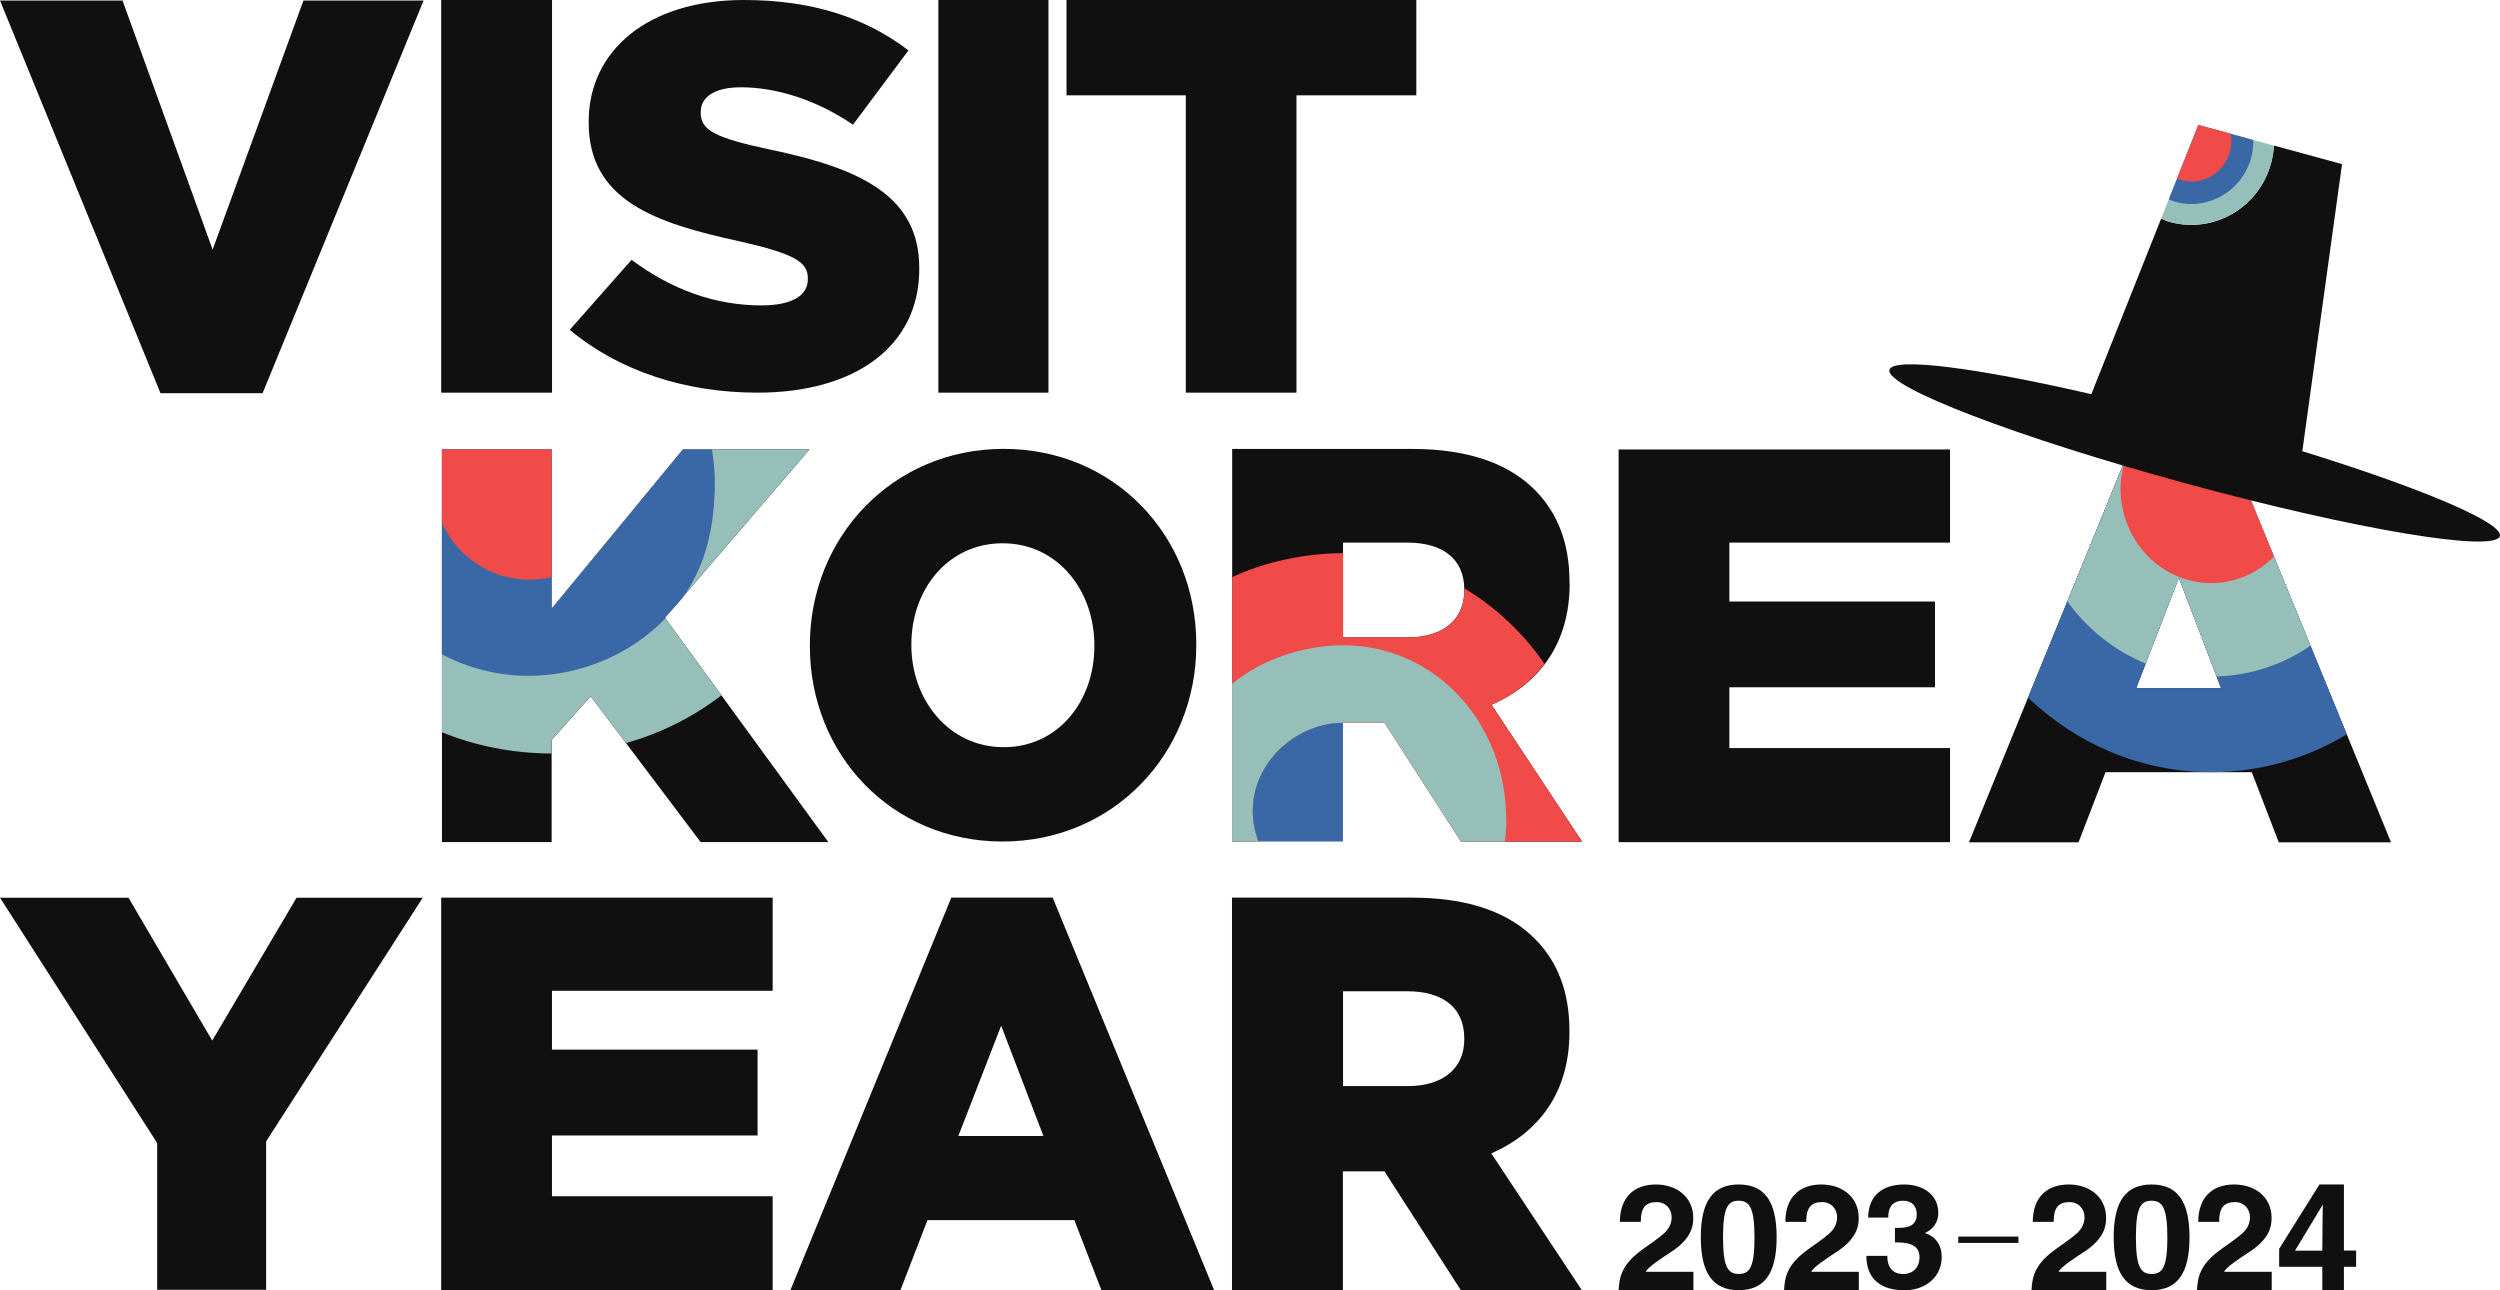
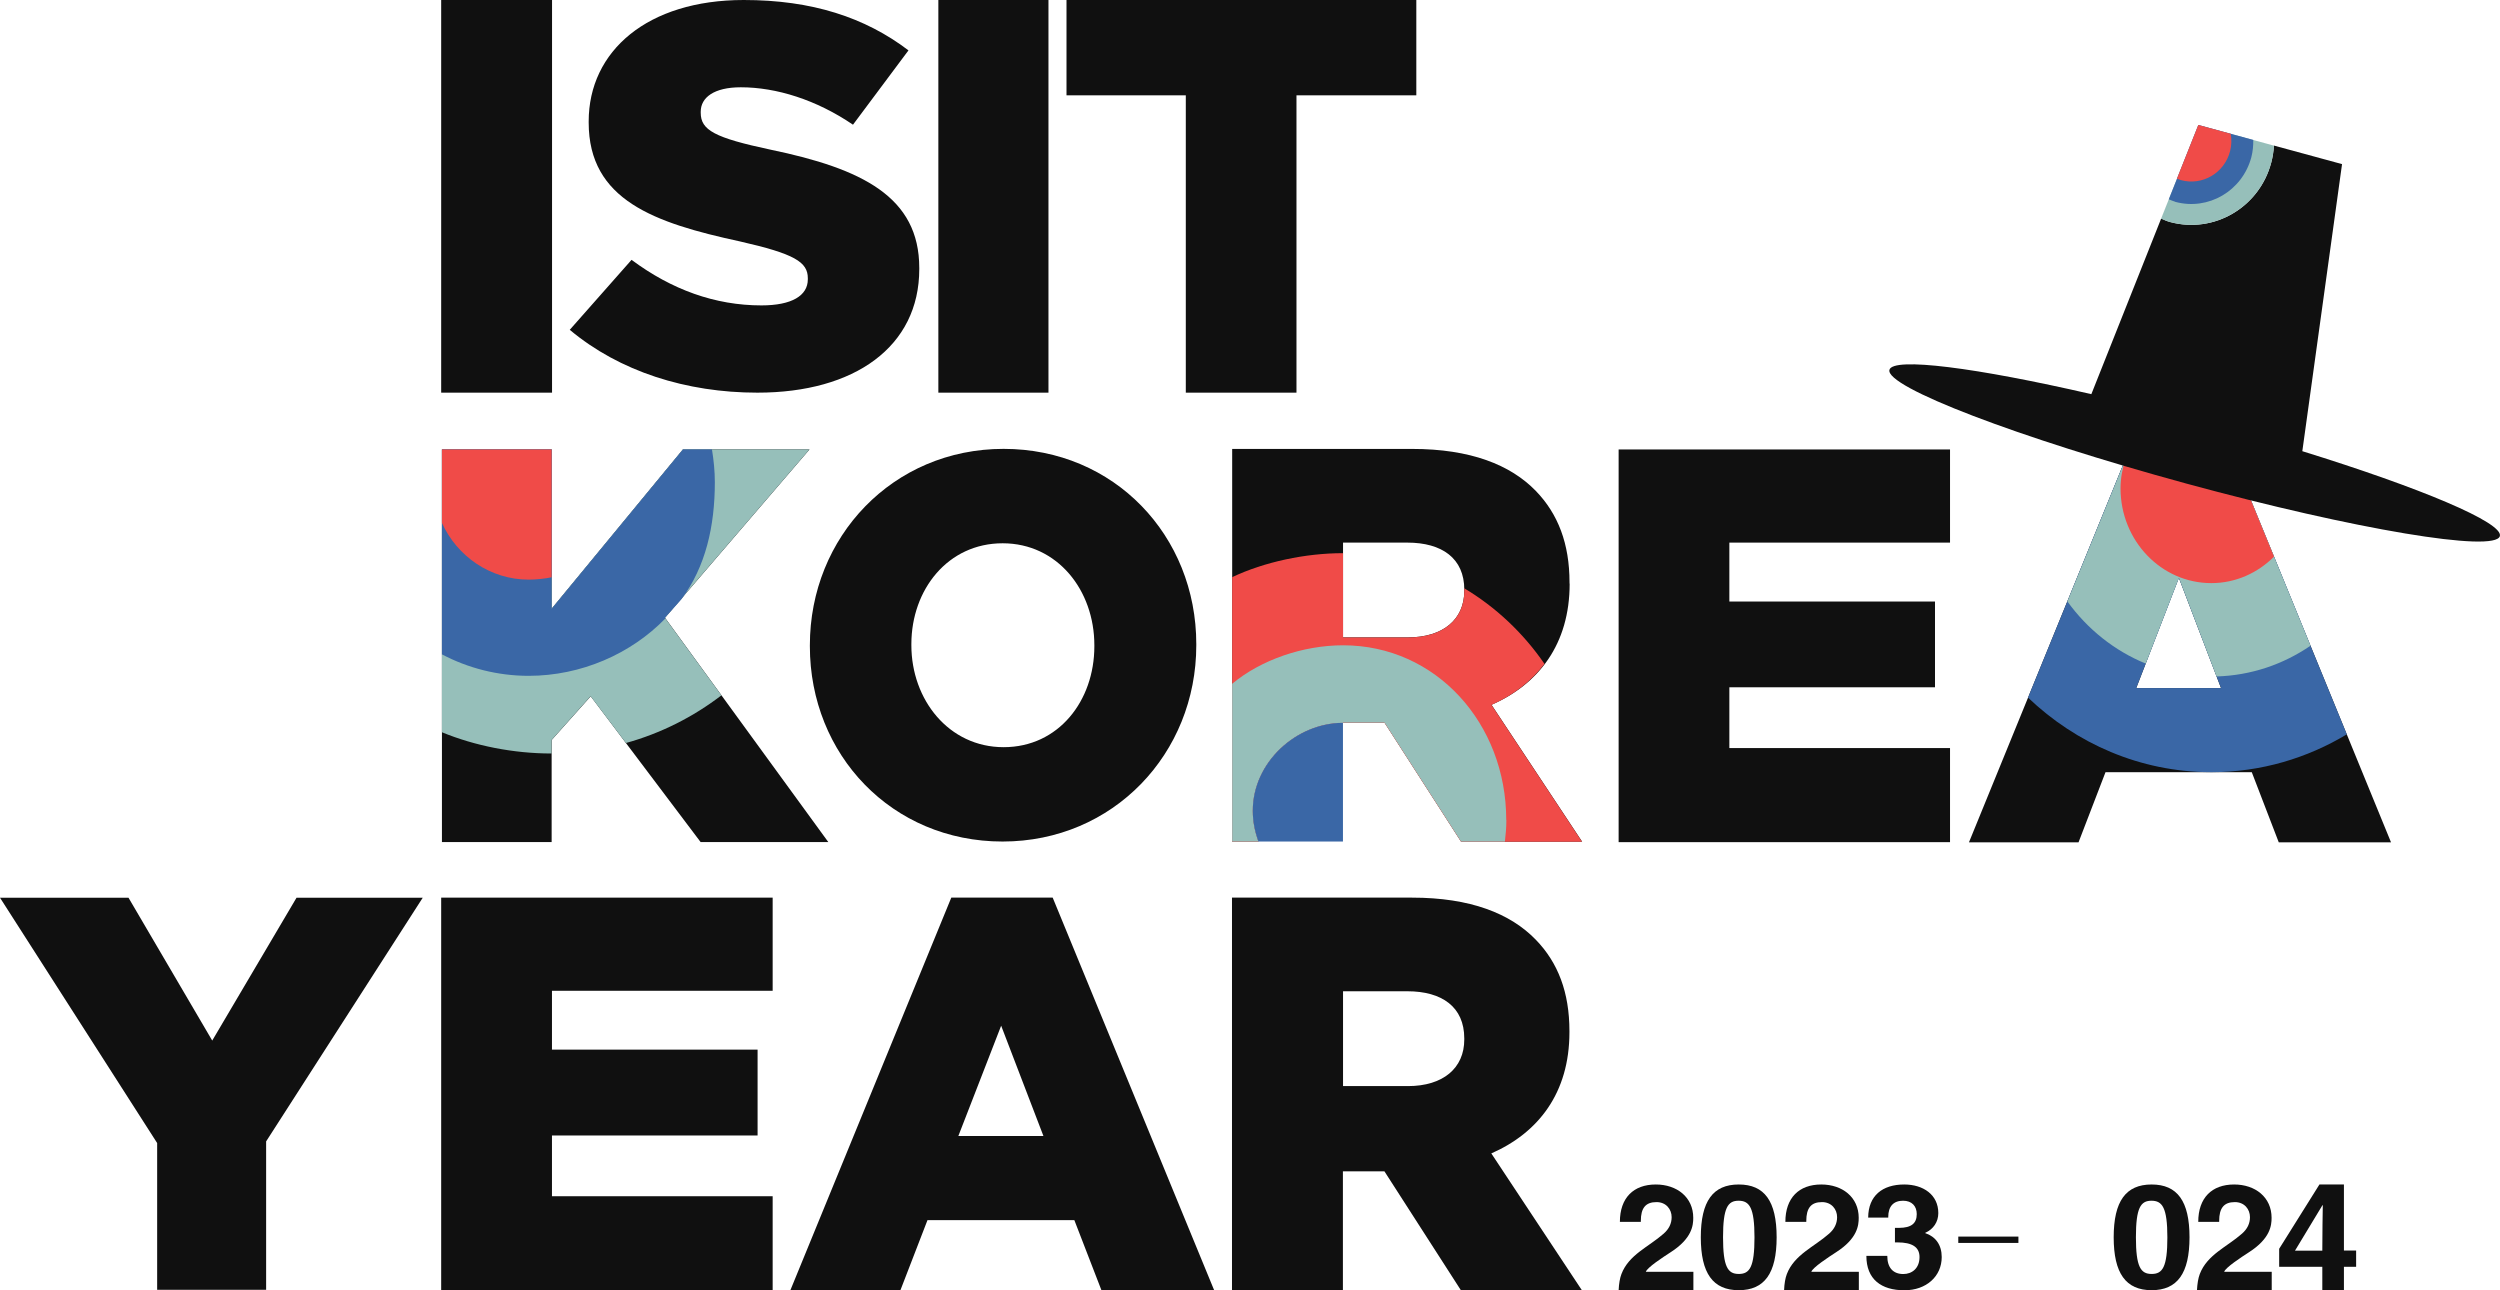
<svg xmlns="http://www.w3.org/2000/svg" width="93" height="48" viewBox="0 0 93 48" fill="none">
  <g clip-path="url(#clip0_48_24151)">
    <path d="M60.213 16.72H72.541V20.185H64.332V22.377H71.982V25.567H64.332V27.828H72.541V31.328H60.213V16.72Z" fill="#101010" />
    <path d="M11.031 33.395L7.895 38.709L4.78 33.395H0L5.846 42.521V47.98H9.9V42.46L15.726 33.395H11.031Z" fill="#101010" />
    <path d="M35.388 33.392L29.4 48H33.494L34.502 45.39H39.966L40.975 48H45.168L39.16 33.392H35.388ZM37.243 38.156L38.816 42.26H35.65L37.243 38.156Z" fill="#101010" />
    <path d="M20.536 0H16.412V14.607H20.536V0Z" fill="#101010" />
-     <path d="M11.288 0.02L7.91 9.286L4.558 0.02H0L5.971 14.628H9.768L15.758 0.02H11.288Z" fill="#101010" />
    <path d="M28.177 14.607C31.796 14.607 34.197 12.893 34.197 10.009V9.968C34.197 7.323 32.071 6.275 28.666 5.568C26.579 5.124 26.067 4.84 26.067 4.195V4.155C26.067 3.63 26.557 3.247 27.558 3.247C28.878 3.247 30.368 3.711 31.731 4.639L33.795 1.874C32.178 0.644 30.201 0 27.667 0C24.09 0 21.899 1.895 21.899 4.517V4.558C21.899 7.445 24.345 8.292 27.518 8.979C29.562 9.443 30.051 9.748 30.051 10.351V10.392C30.051 10.998 29.455 11.361 28.326 11.361C26.602 11.361 24.984 10.775 23.494 9.666L21.195 12.269C23.047 13.821 25.536 14.607 28.174 14.607" fill="#101010" />
    <path d="M39.674 0V3.546H44.112V14.607H48.229V3.546H52.687V0H39.674Z" fill="#101010" />
    <path d="M39.003 0H34.907V14.607H39.003V0Z" fill="#101010" />
    <path d="M30.127 24.043V24.003C30.127 19.97 33.214 16.698 37.333 16.698C41.452 16.698 44.502 19.929 44.502 23.962V24.003C44.502 28.035 41.414 31.305 37.295 31.305C33.177 31.305 30.127 28.074 30.127 24.041M40.71 24.043V24.003C40.71 21.956 39.337 20.21 37.298 20.21C35.259 20.21 33.903 21.935 33.903 23.962V24.003C33.903 26.029 35.294 27.795 37.335 27.795C39.377 27.795 40.71 26.07 40.71 24.043Z" fill="#101010" />
    <path d="M16.44 16.718H20.521V22.645L25.406 16.718H30.114L24.737 22.98L30.813 31.325H26.063L21.974 25.902L20.521 27.528V31.325H16.44V16.718Z" fill="#101010" />
    <path d="M30.114 16.718H25.406L20.519 22.645V16.718H16.438V27.239C17.661 27.744 19.106 28.03 20.506 28.03C20.511 28.03 20.514 28.03 20.519 28.03V27.528L21.971 25.9L23.285 27.64C24.585 27.28 25.786 26.671 26.837 25.867L24.735 22.98L30.111 16.72L30.114 16.718Z" fill="#96BFBA" />
    <path d="M24.755 23.003L24.737 22.98L25.351 22.29C26.25 21.081 26.592 19.576 26.592 17.938C26.592 17.522 26.549 17.116 26.485 16.718H25.406L20.521 22.645V16.718H16.44V24.342C17.401 24.85 18.509 25.141 19.665 25.141C21.619 25.141 23.479 24.322 24.755 23.003Z" fill="#3A67A6" />
    <path d="M20.521 16.718H16.44V19.452C17.002 20.695 18.242 21.562 19.665 21.562C19.927 21.562 20.274 21.529 20.521 21.474V16.718Z" fill="#F04B48" />
    <path d="M79.209 16.728H82.963L88.946 31.335H84.77L83.766 28.725H78.325L77.321 31.335H73.245L79.209 16.728ZM82.621 25.595L81.053 21.494L79.468 25.595H82.621Z" fill="#101010" />
    <path d="M82.963 16.728H79.209L75.442 25.951C77.234 27.66 79.608 28.715 82.227 28.725H82.299C84.121 28.718 85.826 28.203 87.301 27.318L82.965 16.73L82.963 16.728ZM82.621 25.595H79.468L81.056 21.494L82.623 25.595H82.621Z" fill="#3A67A6" />
    <path d="M79.82 24.687L81.056 21.494L82.456 25.164C83.744 25.126 84.942 24.713 85.951 24.02L82.965 16.73H79.211L76.907 22.374C77.651 23.404 78.657 24.21 79.825 24.687" fill="#96BFBA" />
    <path d="M82.963 16.728H79.206L79.064 17.078C78.957 17.423 78.884 17.783 78.884 18.166C78.884 20.114 80.397 21.692 82.262 21.692C83.168 21.692 83.987 21.314 84.593 20.708L82.963 16.725V16.728Z" fill="#F04B48" />
    <path d="M16.412 33.392H28.743V36.857H20.533V39.046H28.182V42.24H20.533V44.5H28.743V48H16.412V33.392Z" fill="#101010" />
    <path d="M45.835 33.392H52.532C54.691 33.392 56.184 33.978 57.132 34.958C57.961 35.812 58.383 36.918 58.383 38.359V38.4C58.383 40.652 57.232 42.136 55.477 42.907L58.847 47.998H54.346L51.501 43.574H49.956V47.998H45.83V33.39L45.835 33.392ZM52.372 40.403C53.683 40.403 54.471 39.736 54.471 38.671V38.628C54.471 37.459 53.643 36.875 52.352 36.875H49.961V40.401H52.372V40.403Z" fill="#101010" />
    <path d="M86.283 44.063L84.785 46.455V47.125H86.39V47.995H87.194V47.125H87.648V46.521H87.194V44.061H86.283V44.063ZM86.398 44.834H86.408C86.403 45.152 86.39 45.915 86.39 46.524H85.374L86.395 44.834H86.398Z" fill="#101010" />
    <path d="M75.085 46.001H72.848V46.237H75.085V46.001Z" fill="#101010" />
    <path d="M62.989 45.304C62.989 44.535 62.38 44.063 61.596 44.063C60.764 44.063 60.26 44.563 60.26 45.453H61.039V45.42C61.039 44.938 61.216 44.718 61.623 44.718C61.978 44.718 62.185 44.984 62.185 45.278C62.185 45.517 62.083 45.722 61.888 45.892C61.331 46.384 60.592 46.673 60.318 47.394C60.26 47.543 60.225 47.749 60.213 47.998H62.994V47.31H61.226C61.271 47.155 61.863 46.767 62.145 46.585C62.949 46.07 62.989 45.578 62.989 45.304Z" fill="#101010" />
    <path d="M66.091 46.027C66.091 44.682 65.639 44.063 64.681 44.063C63.722 44.063 63.27 44.685 63.27 46.027C63.27 47.368 63.722 47.995 64.681 47.995C65.639 47.995 66.091 47.368 66.091 46.027ZM64.681 47.391C64.274 47.391 64.097 47.127 64.097 46.027C64.097 44.926 64.274 44.667 64.676 44.667C65.078 44.667 65.267 44.921 65.267 46.032C65.267 47.143 65.085 47.391 64.683 47.391" fill="#101010" />
    <path d="M69.144 45.304C69.144 44.535 68.535 44.063 67.751 44.063C66.92 44.063 66.416 44.563 66.416 45.453H67.194V45.42C67.194 44.938 67.372 44.718 67.778 44.718C68.133 44.718 68.34 44.984 68.34 45.278C68.34 45.517 68.238 45.722 68.043 45.892C67.486 46.384 66.748 46.673 66.471 47.394C66.413 47.543 66.378 47.749 66.368 47.998H69.149V47.31H67.382C67.427 47.155 68.018 46.767 68.3 46.585C69.104 46.07 69.144 45.578 69.144 45.304Z" fill="#101010" />
    <path d="M72.105 45.126C72.105 44.446 71.548 44.063 70.837 44.063C70.028 44.063 69.501 44.479 69.496 45.294H70.243V45.271C70.243 44.883 70.432 44.667 70.794 44.667C71.121 44.667 71.303 44.867 71.303 45.164C71.303 45.504 71.109 45.677 70.637 45.677H70.492V46.217H70.584C71.129 46.217 71.406 46.389 71.406 46.762C71.406 47.188 71.119 47.394 70.804 47.394C70.42 47.394 70.207 47.155 70.207 46.719H69.429C69.429 47.592 69.985 47.998 70.844 47.998C71.653 47.998 72.232 47.485 72.232 46.762C72.232 46.313 72.007 46.001 71.618 45.872V45.862C71.922 45.727 72.105 45.456 72.105 45.129" fill="#101010" />
-     <path d="M78.347 45.304C78.347 44.535 77.739 44.063 76.955 44.063C76.123 44.063 75.619 44.563 75.619 45.453H76.398V45.42C76.398 44.938 76.575 44.718 76.982 44.718C77.337 44.718 77.544 44.984 77.544 45.278C77.544 45.517 77.441 45.722 77.247 45.892C76.69 46.384 75.951 46.673 75.677 47.394C75.619 47.543 75.584 47.749 75.572 47.998H78.353V47.31H76.585C76.63 47.155 77.222 46.767 77.504 46.585C78.308 46.07 78.347 45.578 78.347 45.304Z" fill="#101010" />
    <path d="M81.45 46.027C81.45 44.682 80.998 44.063 80.04 44.063C79.081 44.063 78.629 44.685 78.629 46.027C78.629 47.368 79.081 47.995 80.04 47.995C80.998 47.995 81.45 47.368 81.45 46.027ZM80.04 47.391C79.633 47.391 79.456 47.127 79.456 46.027C79.456 44.926 79.633 44.667 80.035 44.667C80.437 44.667 80.626 44.921 80.626 46.032C80.626 47.143 80.444 47.391 80.042 47.391" fill="#101010" />
    <path d="M84.503 45.304C84.503 44.535 83.894 44.063 83.11 44.063C82.279 44.063 81.775 44.563 81.775 45.453H82.553V45.42C82.553 44.938 82.731 44.718 83.137 44.718C83.492 44.718 83.699 44.984 83.699 45.278C83.699 45.517 83.597 45.722 83.402 45.892C82.845 46.384 82.106 46.673 81.832 47.394C81.775 47.543 81.74 47.749 81.727 47.998H84.508V47.31H82.74C82.785 47.155 83.377 46.767 83.659 46.585C84.463 46.07 84.503 45.578 84.503 45.304Z" fill="#101010" />
    <path d="M58.386 21.707V21.666C58.386 20.226 57.961 19.12 57.135 18.265C56.187 17.286 54.694 16.7 52.535 16.7H45.837V31.308H46.816C46.686 30.95 46.606 30.567 46.606 30.161C46.606 28.358 48.224 26.894 49.964 26.894V31.31V26.887H51.509L54.354 31.31H58.855L55.485 26.219C57.24 25.448 58.391 23.965 58.391 21.712M54.472 21.979C54.472 23.044 53.683 23.711 52.372 23.711H49.961V20.185H52.352C53.643 20.185 54.472 20.769 54.472 21.938V21.981V21.979Z" fill="#101010" />
    <path d="M57.452 24.692C56.663 23.546 55.647 22.587 54.467 21.882C54.467 21.902 54.472 21.918 54.472 21.938V21.981C54.472 23.044 53.685 23.713 52.372 23.713H49.961V20.578C48.563 20.578 47.031 20.903 45.835 21.471V31.31H46.813C46.684 30.952 46.604 30.569 46.604 30.164C46.604 28.36 48.221 26.897 49.961 26.897V31.313V26.889H51.506L54.352 31.313H58.852L55.483 26.222C56.286 25.867 56.955 25.357 57.455 24.698" fill="#F04B48" />
    <path d="M56.032 30.498C56.032 26.912 53.421 24.005 49.964 24.005C48.478 24.005 46.908 24.543 45.835 25.438V31.308H46.813C46.684 30.95 46.604 30.567 46.604 30.161C46.604 28.358 48.221 26.894 49.961 26.892V31.308V26.884H51.506L54.352 31.308H55.982C56.014 31.041 56.037 30.772 56.037 30.498" fill="#96BFBA" />
    <path d="M46.603 30.159C46.603 30.564 46.683 30.947 46.813 31.305H49.958V26.889C48.221 26.892 46.603 28.353 46.603 30.159Z" fill="#3A67A6" />
    <path d="M85.646 16.786L87.124 6.105C86.28 5.874 85.437 5.646 84.59 5.415C84.578 5.623 84.546 5.834 84.491 6.044C84.051 7.713 82.361 8.705 80.719 8.256C80.604 8.226 80.502 8.175 80.394 8.132L81.016 6.569L77.798 14.663C73.525 13.677 70.415 13.273 70.287 13.758C70.12 14.389 75.07 16.282 81.34 17.991C87.611 19.698 92.83 20.571 92.995 19.942C93.127 19.442 90.047 18.148 85.646 16.784" fill="#101010" />
    <path d="M80.394 8.134C80.502 8.178 80.604 8.228 80.719 8.259C82.362 8.705 84.051 7.716 84.491 6.047C84.546 5.836 84.578 5.626 84.591 5.418C83.654 5.162 82.716 4.908 81.78 4.652L80.394 8.134Z" fill="#96BFBA" />
    <path d="M80.916 7.508C82.151 7.845 83.419 7.1 83.751 5.844C83.806 5.631 83.824 5.418 83.821 5.205C83.14 5.02 82.461 4.834 81.779 4.649L80.679 7.414C80.759 7.444 80.834 7.483 80.916 7.505" fill="#3A67A6" />
    <path d="M81.131 6.701C81.927 6.917 82.746 6.438 82.958 5.628C83.015 5.408 83.02 5.19 82.983 4.977C82.581 4.867 82.179 4.758 81.777 4.649L80.983 6.643C81.031 6.661 81.076 6.686 81.128 6.699" fill="#F04B48" />
  </g>
  <defs>
    <clipPath id="clip0_48_24151">
      <rect width="93" height="48" fill="white" />
    </clipPath>
  </defs>
</svg>